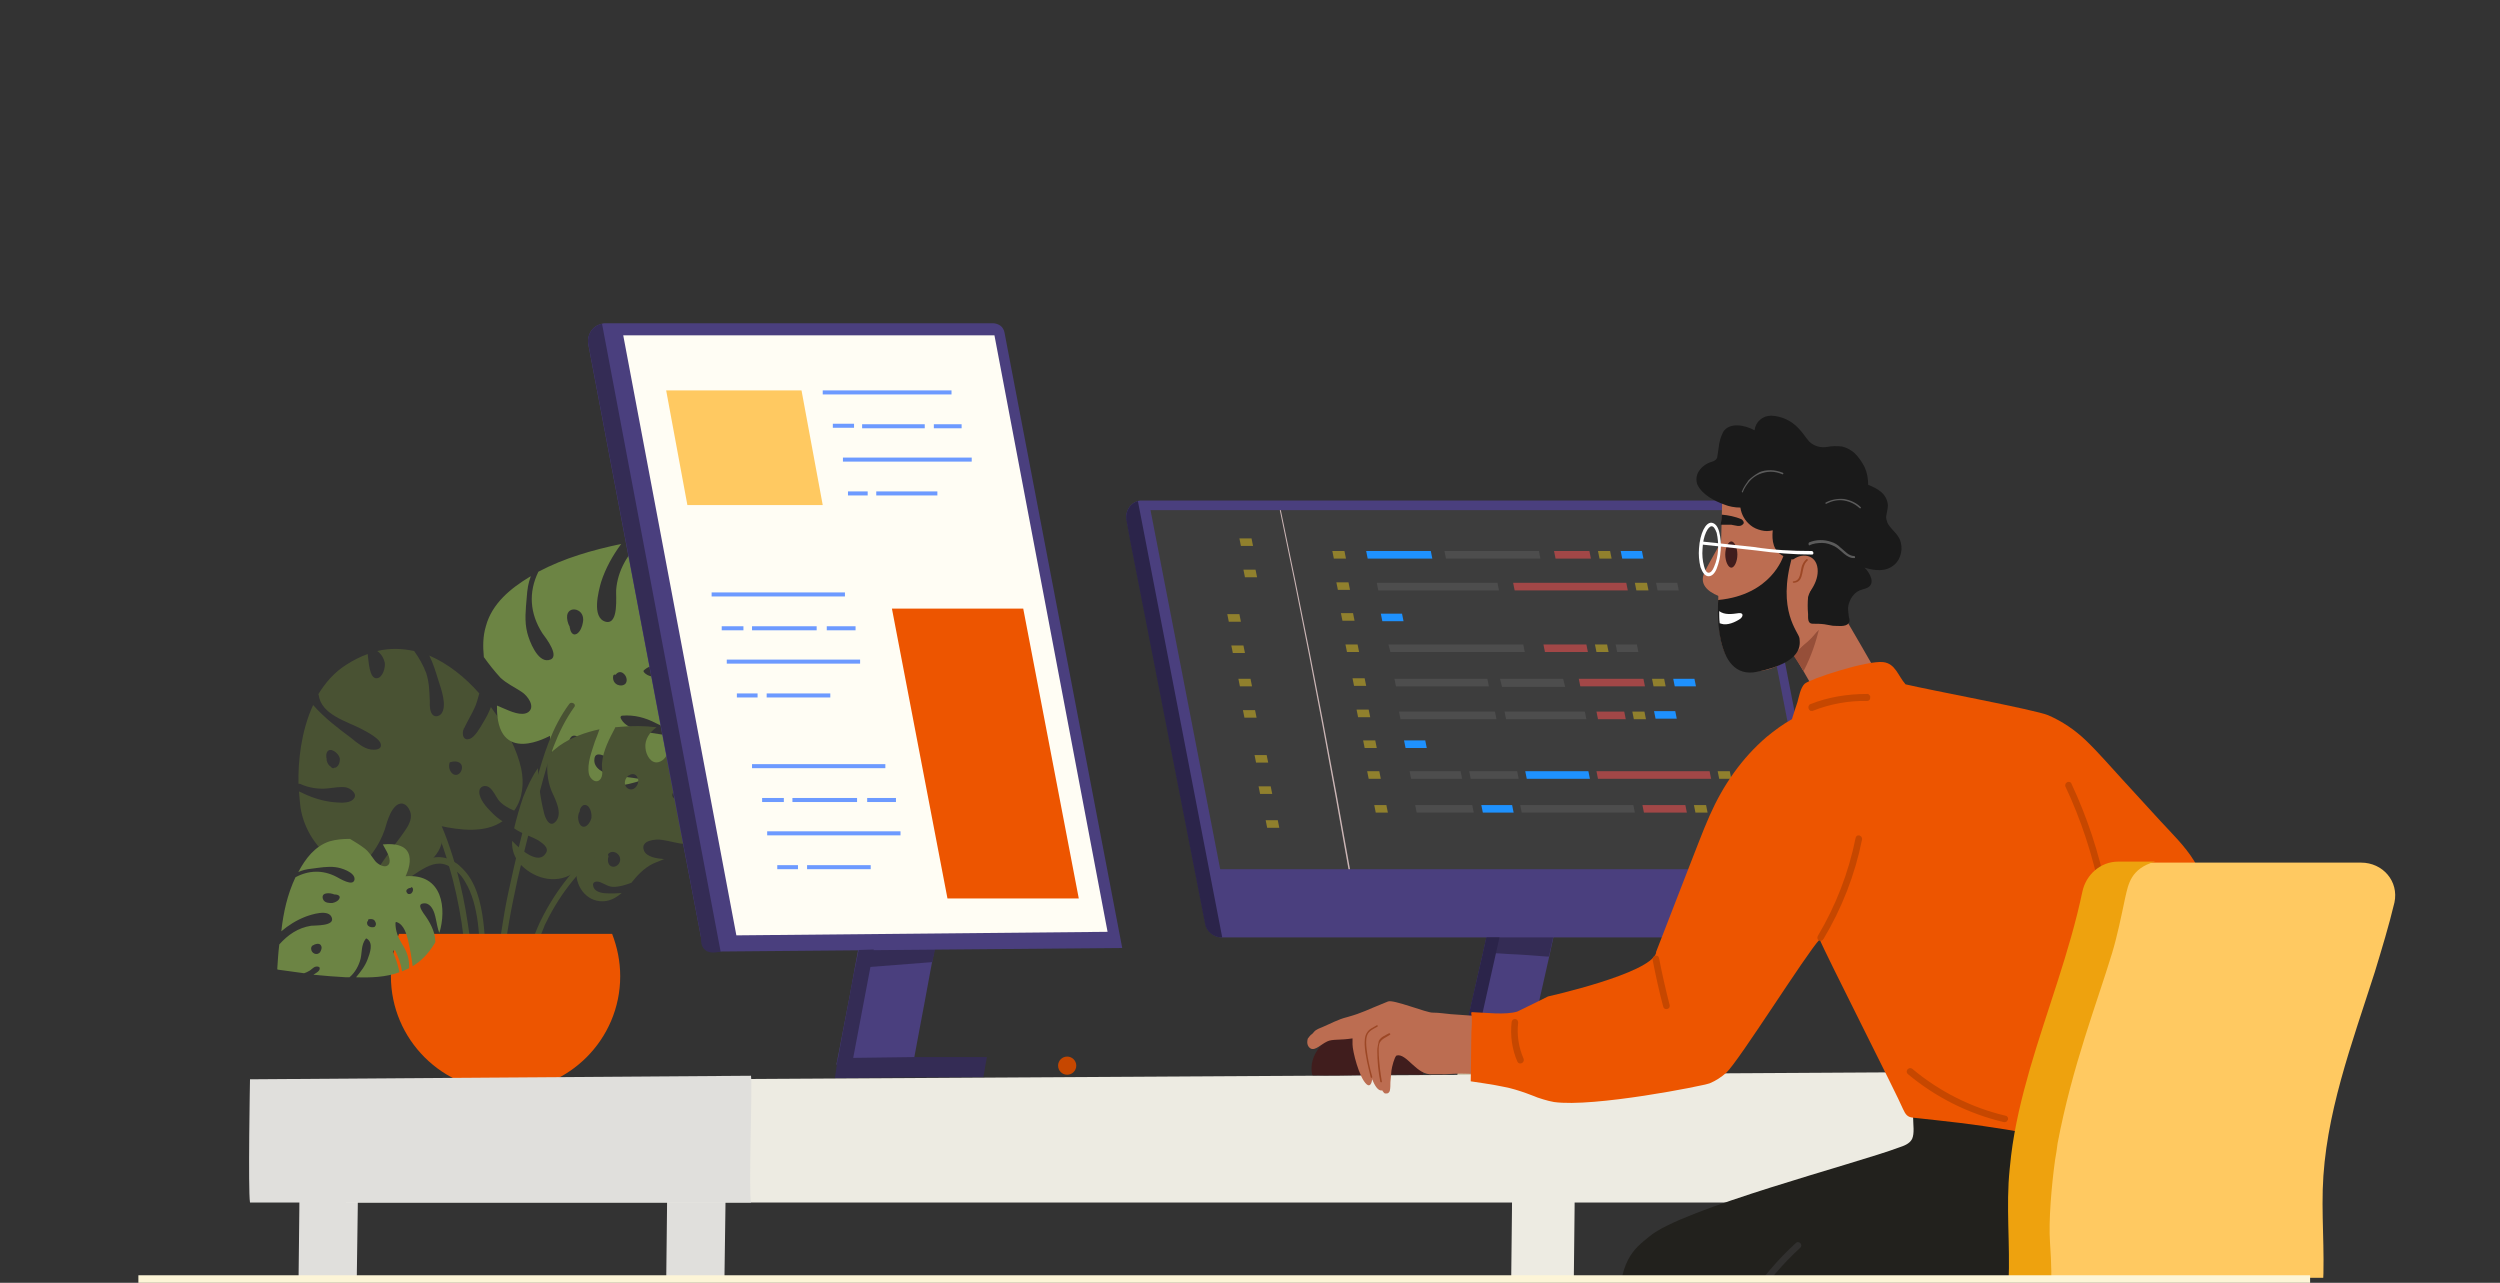
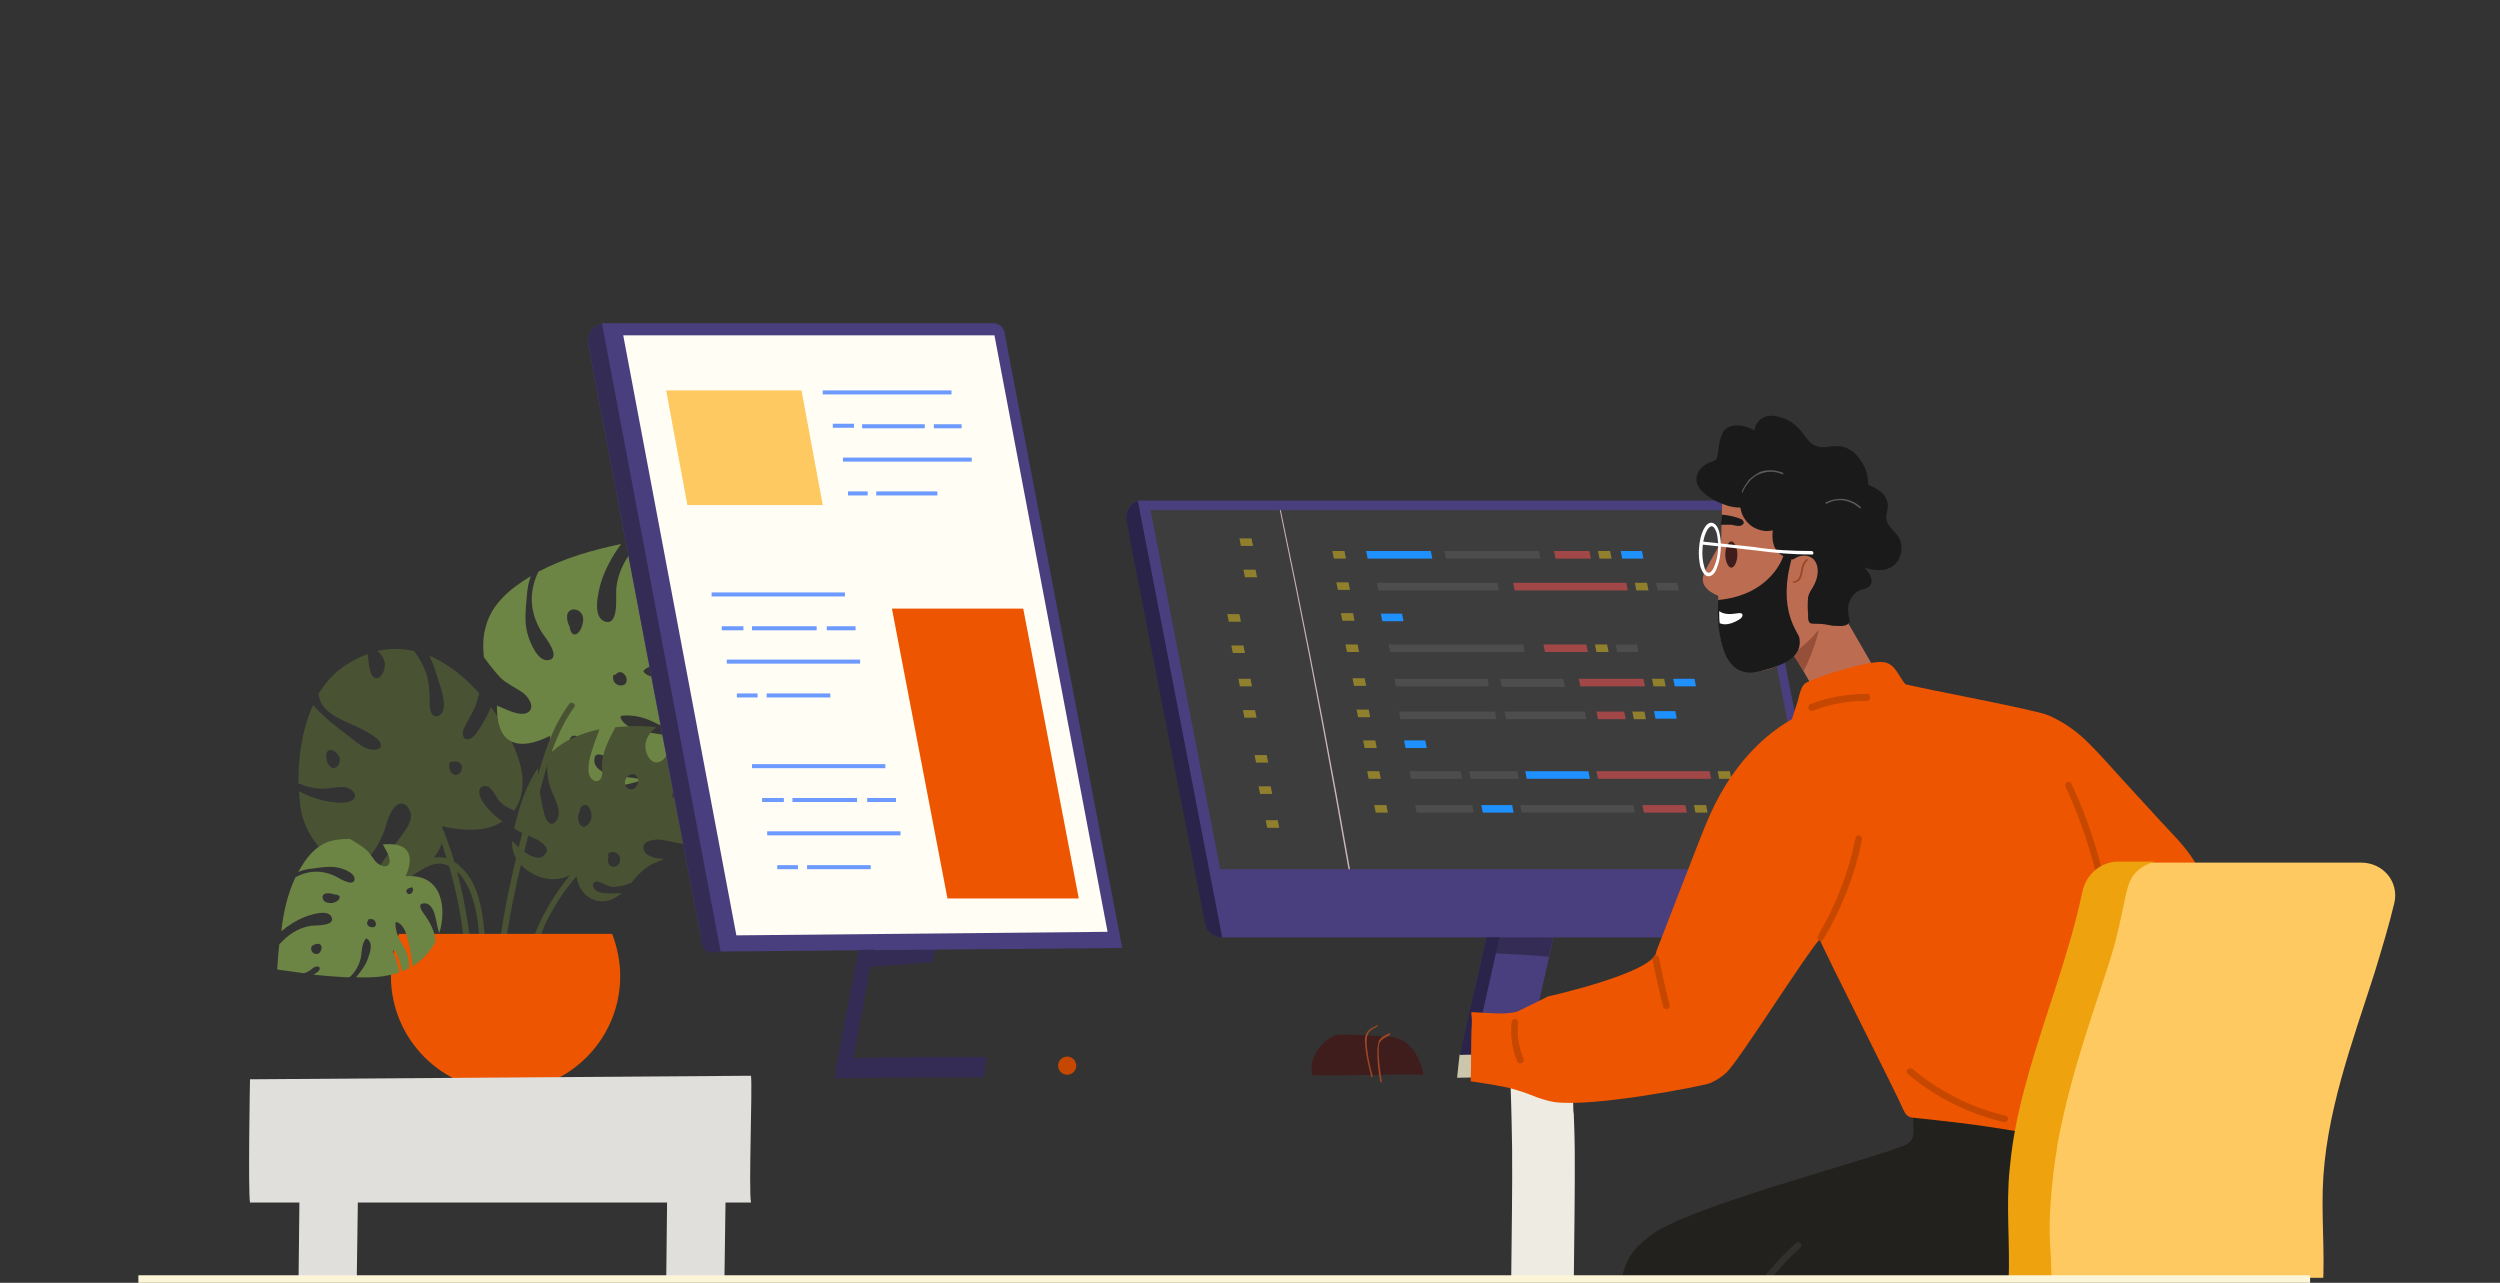
<svg xmlns="http://www.w3.org/2000/svg" xmlns:xlink="http://www.w3.org/1999/xlink" version="1.1" id="Layer_1" x="0px" y="0px" viewBox="0 0 495 254" style="enable-background:new 0 0 495 254;" xml:space="preserve">
  <rect x="0" y="0" width="495" height="254" fill="#333333" stroke="none" />
  <style type="text/css">
	.st0{clip-path:url(#SVGID_00000179635902936492061920000009196680403566124673_);}
	.st1{fill:#495233;}
	.st2{fill:#6C8444;}
	.st3{fill:#ED5500;}
	.st4{fill:#4A3F7E;}
	.st5{fill:#342C55;}
	.st6{fill:#3D3D3D;}
	.st7{fill:#CBC6AC;}
	.st8{fill:#2B244A;}
	.st9{fill:#1E91FE;}
	.st10{fill:#90802D;}
	.st11{fill:#A24747;}
	.st12{fill:#4D4D4D;}
	.st13{fill:#CCB6B6;}
	.st14{fill:#FFFDF4;}
	.st15{fill:#FFC961;}
	.st16{fill-rule:evenodd;clip-rule:evenodd;fill:#6D9AFF;}
	.st17{fill:#E0DFDC;}
	.st18{fill:#EDEBE2;}
	.st19{fill:#401D1D;}
	.st20{fill:#22211D;}
	.st21{fill:#BC6D51;}
	.st22{fill:#964F39;}
	.st23{fill:#FFFFFF;}
	.st24{fill:#1A1A1A;}
	.st25{fill:#9C4725;}
	.st26{fill:#5B5B5B;}
	.st27{fill:#9C7968;stroke:#C64700;}
	.st28{fill:#7D443B;stroke:#31302F;}
	.st29{fill:#EEA20E;}
	.st30{fill:#FDF5D7;}
	.st31{fill:#C64700;}
</style>
  <g>
    <g>
      <defs>
        <rect id="SVGID_1_" x="49.3" y="20" width="430.5" height="233" />
      </defs>
      <clipPath id="SVGID_00000128482570434519359950000005262071459247134120_">
        <use xlink:href="#SVGID_1_" style="overflow:visible;" />
      </clipPath>
      <g style="clip-path:url(#SVGID_00000128482570434519359950000005262071459247134120_);">
        <path class="st1" d="M91.1,153c-0.4,0.5-1.1,0.6-1.6,0.1s-0.7-1.3-0.5-2c0-0.1,0.1-0.2,0.2-0.2l0,0c0.6-0.2,1.4-0.2,1.9,0.2     C91.7,151.6,91.5,152.5,91.1,153z M66.4,152c-0.1,0-0.1,0-0.2,0c-0.1,0.1-0.3,0.2-0.5,0c-0.1-0.1-0.2-0.1-0.2-0.2     c-0.4-0.2-0.7-0.7-0.8-1.2c-0.1-0.1,0-0.2,0-0.3c-0.1-0.2-0.1-0.5-0.1-0.7c0-0.6,0.3-1.2,1-1.1c0.8,0.2,1.6,1,1.7,1.8     C67.3,151,67,151.8,66.4,152z M99.5,162.6c-0.9-0.5-1.6-1.2-2.2-1.8c-0.9-0.9-2.4-2.5-2.4-4c0-1.2,1.3-1.5,2.1-0.8     c0.8,0.7,1.1,1.6,1.7,2.4c0.7,0.9,1.9,1.6,3.1,2.1c1.7-2.3,2-5.5,1.4-8.3c-0.7-3.3-2.8-7.9-6-12.2c-0.4,1.1-1,2.2-1.5,3     c-0.6,1-1.6,2.9-2.7,3.3c-1.2,0.4-1.5-0.7-1.3-1.6v-0.1l0,0c0,0,0.1-0.1,0.1-0.2c0-0.1,0-0.2,0.1-0.2c0.6-1.3,1.4-2.6,2-3.9     c0.5-1,0.7-2,1-3c-2.8-3.2-6.2-5.9-9.9-7.5c0.8,1.6,1.3,3.3,1.8,4.9s1.8,5,0.6,6.6c-0.3,0.4-1,0.7-1.5,0.4     c-0.9-0.5-0.8-2.2-0.8-3c-0.1-1.9-0.1-3.5-0.7-5.4c-0.6-1.6-1.4-3-2.4-4.4c-2.3-0.5-4.8-0.6-7.3,0c0.8,0.6,1.3,1.4,1.5,2.4     c0.1,0.9-0.4,2.9-1.6,3c-1.5,0.1-1.6-3.4-1.8-4.8c-1.4,0.5-2.8,1.2-4.2,2.1c-2.4,1.5-4.2,3.6-5.6,5.9c0.1,0,0.1,0,0.1,0.1     c0.5,3.9,5.5,5.2,8.4,6.7c0.9,0.5,4.3,2.1,3.9,3.5c-0.2,0.7-1.4,0.7-2,0.6c-1.4-0.2-2.8-1.4-3.9-2.3c-2.7-2-5.3-4-7.5-6.5     c-2.4,5.2-3,11.2-2.9,15.6c0.1,0,0.2,0,0.3,0c1.7,0.8,3.7,1.1,5.5,0.9c1.2-0.1,2.4-0.4,3.6-0.2c1,0.2,2.5,1.4,1.4,2.4     c-0.9,0.9-3,0.6-4.2,0.5c-2.4-0.3-4.5-1.1-6.5-2.1c0.1,1.2,0.2,2.4,0.3,3.2c0.7,4.4,3.3,8.3,6.9,10.7c1.2,0.8,2.5,1.4,3.9,1.9     c2.7-2.3,4.7-4.8,5.9-8.3c0.4-1.4,1.4-5.2,3.4-5.1c0.9,0.1,1.5,1.1,1.7,1.9c0.3,1.3-0.5,2.6-1.2,3.6c-1,1.5-2.2,2.9-3.2,4.4     s-2,2.9-3.1,4.3c2.5,0.3,5.1,0.1,7.5-0.6c3.8-1.2,7.8-5.1,5.7-9.2C91.1,164.4,96.1,165,99.5,162.6z" />
        <path class="st2" d="M123.9,135.3c-0.4,0.5-1.1,0.5-1.6,0.3c-0.7-0.3-1-1-0.9-1.7c0-0.3,0.3-0.4,0.5-0.3c0.4-0.6,1.1-0.7,1.6-0.2     C124,133.8,124.3,134.7,123.9,135.3z M115.4,123.3c-0.1,0.7-0.5,1.8-1.2,2.2c-0.9,0.5-1.3-0.6-1.4-1.3v-0.1     c-0.4-0.7-0.6-1.6-0.5-2.3c0.2-1.1,1.3-1.4,2.2-0.9S115.6,122.4,115.4,123.3z M114.1,147.4c-0.4,0.4-1,0.5-1.5,0.1     c-0.2-0.2-0.1-0.4,0.1-0.5c0-0.4,0.1-0.8,0.4-1.1c0.4-0.4,1.1-0.3,1.4,0.2S114.5,147.2,114.1,147.4z M128,117.3     c0-0.1,0-0.2,0.1-0.2c0.1-0.5,0.5-0.9,1.1-1c1.5-0.2,2.5,1.6,1.3,2.6c-0.5,0.4-1.2,0.6-1.8,0.4C127.9,118.8,127.8,118,128,117.3z      M132.1,140.3c2.1,0.8,4.2,1.3,6.4,1.6c1.3-4.2,1.1-8.8,0.6-13.1c-1.5,1.6-3.2,2.9-5.3,3.9c-1.7,0.8-4.7,2.2-6.3,0.4     c-0.1-0.1-0.1-0.3,0-0.4c1.6-1.4,3.9-1.3,5.9-1.9s4.1-2,5.5-3.7c0-0.4-0.1-0.7-0.1-1.1c-0.4-3.2-1-6.4-1.6-9.6     c0,0.1-0.1,0.1-0.1,0.2c-0.3,0.5-0.8,1.7-1.5,1.8c-0.7,0.1-0.9-0.7-0.8-1.2c0.2-0.8,1-1.4,1.3-2.2c0.2-0.4,0.4-0.9,0.5-1.4     c-0.5-2.5-1.1-5-1.7-7.5c0-0.2-0.2-0.2-0.4-0.2c-2.5,0.3-5,0.7-7.5,1.1c-2.7,2.7-4.7,5.9-5,9.8c-0.1,1.1,0.6,7-2.1,6.3     c-2.8-0.8-1.4-6-0.9-7.8c0.9-2.8,2.3-5.3,4-7.6c-5.7,1.2-11.3,2.8-16.4,5.5c-2,4.1-1.7,8.3,0.8,12.2c0.6,0.8,3.8,4.9,1.2,5.3     c-2.2,0.4-3.8-3.8-4.2-5.4c-0.6-2.3-0.3-4.7-0.1-7.1c0.1-1.5,0.3-2.8,0.8-4.1c-0.1,0-0.1,0.1-0.2,0.1c-3.8,2.3-7.5,5.3-8.7,9.8     c-0.6,2-0.6,4-0.4,6.1c1,1.4,2.1,2.8,3.3,4.1c1.3,1.2,2.7,1.8,4.2,2.8c1.1,0.7,2.8,2.9,1.3,4c-1.3,0.9-3.6-0.2-4.8-0.7     c-0.5-0.2-0.9-0.4-1.4-0.6c-0.2,12.3,10.5,5.9,10.5,6c-0.1,11.2,11.3,11.3,18.4,8.7c-0.7-0.2-1.4-0.3-2.1-0.4     c-1.4-0.2-2.8-0.3-4.2-0.6c-1.5-0.3-3.6-1.3-3.3-3.2c0.2-1.7,2.4-0.3,3.2,0.1c2.8,1.5,6,2.9,9.2,2.7c0.3-0.2,0.7-0.4,1-0.6     c2.4-1.7,4.5-4,5.9-6.6c-2.7,0-5.4-0.2-8.1-0.7c-2-0.3-5.1-0.9-6-2.9c-0.1-0.2,0-0.5,0.3-0.5c2.4-0.2,4.6,0.4,6.7,1.5     c2.5,1.3,5,1.8,7.7,1.5c0.3-0.6,0.6-1.3,0.8-2v-0.1c-2.2-0.3-4.3-0.8-6.4-1.6C131.6,140.9,131.8,140.3,132.1,140.3z" />
        <path class="st1" d="M122.6,170.9c-0.4,0.7-1.3,1-1.9,0.4c-0.4-0.5-0.4-1.2-0.2-1.8c-0.1-0.1-0.2-0.3,0-0.5     C121.6,168,123.4,169.5,122.6,170.9z M123.9,155.7c-0.4-0.7-0.1-1.6,0.5-2.1c0.1-0.1,0.1-0.1,0.2-0.1c0.5-0.4,1.3-0.3,1.6,0.4     c0.4,0.7,0.1,1.7-0.6,2.2C125,156.5,124.3,156.3,123.9,155.7z M115.6,163.7c-0.7,0-1-0.8-1.1-1.4c-0.1-0.6,0-1.2,0.3-1.7     c0-0.1,0-0.1,0-0.2c0.1-0.4,0.4-0.9,0.8-1c0.4-0.1,0.7,0.1,0.9,0.3c0.5,0.6,0.7,1.5,0.6,2.3C116.9,162.7,116.3,163.7,115.6,163.7     z M142.1,161.9c-0.8-0.1-1.5-0.1-2.3-0.2c-1.5-0.1-3.6,0.1-4.9-0.9c-0.1-0.1-0.2-0.4,0-0.5c2.4-2,5,0.2,7.5,0.3     c0.3-1.9,0.2-4,0.1-5.7c-0.2-1.5-0.5-2.8-1-4.1c-1.4,2-2.7,4-4.5,5.5c-0.7,0.6-2.6,2.4-3.6,1.7c-1-0.8,0.8-2,1.4-2.4     c2.3-1.6,4.6-3.1,6.4-5.4c-0.9-1.9-2.3-3.4-4.2-4.3c-1.4-0.7-2.9-1.2-4.4-1.5c0.4,2.4,0,5.9-2.2,6.5c-1.5,0.4-2.5-1.4-2.6-2.8     c-0.2-1.7,0.9-3.2,2.2-4.1c-2.4-0.3-4.8-0.3-7-0.1c-0.4,0-0.8,0.1-1.2,0.1v0.1c-1.1,2.1-2.4,4.5-2.6,7c-0.1,0.9,0.3,2.1-0.2,3     c-0.8,1.3-2.2,0.2-2.4-0.9c-0.4-2,0.6-4.5,1.2-6.4c0.3-0.7,0.6-1.6,0.9-2.4c-2.8,0.6-5.6,1.6-8,3.3c-0.8,0.6-1.5,1.2-2.2,1.9     c-0.3,2.4-0.2,4.8,0.7,7c0.7,1.6,2.4,4.6,0.7,6.2c-1.2,1.1-2-1-2.2-1.9c-0.7-2.8-1.1-5.8-1.2-8.8c-1.2,1.7-2.1,3.7-2.9,5.7     c-0.7,2-1.3,4.1-1.8,6.2c1.5,1.1,3.2,1.5,4.8,2.4c0.7,0.5,2.2,1.4,1.5,2.5c-1.4,2.4-4.8-0.4-6.7-2.4c-0.1,1.9,0.5,3.4,1.8,4.8     c2.9,2.9,7.4,3.9,10.9,1.2c-0.1,3.5,2.5,6.4,5.9,5.9c1.2-0.2,2.2-0.8,3.1-1.6c-0.8,0.1-1.6,0.1-2.4,0.1c-1.1,0-2.8-0.1-3.2-1.3     c-0.4-1.1,0.7-1.2,1.4-0.9c1,0.4,1.6,0.9,2.6,0.9c1.2,0,2.4-0.4,3.5-0.8c1.2-1.5,2.5-2.9,4.3-3.8c0.7-0.3,1.5-0.6,2.2-0.9     c-1.4-0.1-3.5-0.4-4-1.7c-0.8-2.1,2.5-2.3,3.6-2.1c1.5,0.2,2.9,0.7,4.4,0.8c1.3,0.1,2.6-0.1,3.8-0.4c0.2-0.2,0.5-0.4,0.7-0.6     C141.2,165.1,141.9,163.7,142.1,161.9z" />
        <path class="st1" d="M105.1,187.2c0.4,0,0.8,0,1.2,0c0.4-1.2,0.9-2.4,1.4-3.6c0.1-0.3,0.2-0.6,0.4-0.9c2.9-6,7.2-11.2,12.4-15.3     c0.6-0.4-0.2-1.3-0.8-0.8c-5.3,4.2-9.6,9.5-12.6,15.6c-0.1,0.1-0.1,0.3-0.2,0.4C106.2,184.1,105.6,185.7,105.1,187.2z" />
        <path class="st1" d="M98.8,187.4c0.4,0,0.8,0,1.2,0c0.3-1.6,0.5-3.3,0.8-4.9c0.5-2.9,1.1-5.7,1.7-8.5c1.4-6,2.9-11.8,4.5-17.7     c1.5-5.7,3.2-11.4,6.7-16.3c0.5-0.6-0.6-1.2-1-0.6c-3.4,4.6-5.1,10.1-6.6,15.6c-1.8,6.5-3.6,13.1-5,19.7     c-0.6,2.6-1.1,5.1-1.5,7.7C99.3,184.1,99.1,185.7,98.8,187.4z" />
        <path class="st1" d="M84.7,160.4c1.5,3.2,2.8,6.4,3.8,9.7c0.1,0.5,0.3,0.9,0.4,1.4l0,0c1.1,3.6,1.9,7.4,2.5,11.2     c0.2,1.5,0.4,3,0.6,4.5c0.4,0.1,0.8,0.1,1.2,0.1c-0.1-1.6-0.4-3.1-0.6-4.6c-0.5-3.4-1.2-6.8-2.1-10.1c-0.1-0.6-0.3-1.2-0.5-1.8     c-1.1-3.8-2.5-7.4-4.2-11C85.5,159.1,84.5,159.7,84.7,160.4z" />
        <path class="st1" d="M73.9,178.6c3-2.1,6-4.1,9.1-6.1c1.8-1.1,3.5-2,5.5-1.2c0.2,0.1,0.4,0.2,0.6,0.3c0.5,0.3,1,0.7,1.5,1.1     c0.6,0.5,1.1,1.2,1.5,1.9c1.4,2.3,2.1,5.1,2.5,8c0.2,1.5,0.3,3.1,0.4,4.7c0.3,0,0.7,0,1.1,0c-0.1-1.6-0.2-3.2-0.4-4.8     c-0.5-4-1.5-7.9-4.1-10.5c-0.5-0.5-1-1-1.6-1.3c-0.4-0.3-0.9-0.5-1.4-0.7c-1.2-0.4-2.5-0.4-3.9,0.1c-1.8,0.7-3.4,2.1-5,3.1     c-2.1,1.4-4.3,2.8-6.4,4.2C72.7,177.8,73.3,178.8,73.9,178.6z" />
        <path class="st3" d="M121.2,184.9c1,2.6,1.6,5.4,1.6,8.4c0,12.5-10.2,22.7-22.7,22.7s-22.7-10.2-22.7-22.7c0-2.9,0.6-5.8,1.6-8.4     H121.2z" />
        <path class="st2" d="M74.2,183.5c0.3-0.3,0.3-0.7,0.1-1c-0.2-0.5-0.7-0.6-1.2-0.5c-0.2,0-0.3,0.2-0.2,0.3c-0.3,0.2-0.3,0.7,0,1     S73.8,183.7,74.2,183.5z M65.8,178.8c0.5-0.1,1.2-0.4,1.4-0.9c0.3-0.6-0.5-0.8-0.9-0.8h-0.1c-0.5-0.2-1.1-0.3-1.6-0.2     c-0.8,0.1-0.9,0.8-0.5,1.4C64.5,178.8,65.2,178.8,65.8,178.8z M81.6,176.7c0.2-0.3,0.3-0.7,0-1c-0.1-0.1-0.2,0-0.3,0.1     c-0.2,0-0.5,0.1-0.7,0.3c-0.3,0.3-0.1,0.7,0.2,0.9C81.2,177.1,81.5,176.9,81.6,176.7z M62.3,187c0,0-0.1,0-0.1,0.1     c-0.3,0-0.6,0.3-0.6,0.7c0,1,1.2,1.5,1.8,0.7c0.2-0.4,0.4-0.8,0.2-1.2C63.4,186.8,62.9,186.8,62.3,187z M77.8,188.5     c0.6,1.3,1,2.6,1.3,4c-2.7,1-5.7,1.1-8.6,1c0.9-1.1,1.8-2.2,2.3-3.6c0.4-1.1,1.2-3.1-0.1-4c-0.1-0.1-0.2-0.1-0.3,0     c-0.9,1.2-0.7,2.6-1,3.9c-0.3,1.3-1.1,2.8-2.2,3.7c-0.2,0-0.5,0-0.7,0c-2.1-0.1-4.3-0.3-6.4-0.5c0-0.1,0.1-0.1,0.1-0.1     c0.3-0.2,1.1-0.6,1.1-1.1c0.1-0.4-0.5-0.5-0.8-0.4c-0.5,0.1-0.9,0.7-1.4,0.9c-0.3,0.2-0.6,0.3-0.9,0.4c-1.7-0.2-3.4-0.5-5.1-0.7     c-0.2,0-0.2-0.1-0.2-0.2c0.1-1.6,0.2-3.2,0.4-4.8c1.7-1.9,3.7-3.3,6.3-3.7c0.8-0.1,4.7,0.1,4.1-1.6c-0.6-1.8-4.1-0.6-5.2-0.2     c-1.8,0.7-3.4,1.7-4.8,2.9c0.4-3.7,1.2-7.3,2.8-10.7c2.6-1.4,5.4-1.5,8.1-0.1c0.6,0.3,3.4,2.1,3.6,0.5c0.1-1.4-2.7-2.3-3.8-2.4     c-1.5-0.2-3.1,0.1-4.7,0.3c-1,0.1-1.9,0.3-2.7,0.7c0.1,0,0.1-0.1,0.1-0.1c1.4-2.6,3.2-5,6.1-6c1.4-0.4,2.7-0.5,4.1-0.5     c1,0.6,2,1.2,2.9,1.9s1.4,1.6,2.1,2.5c0.5,0.6,2,1.6,2.7,0.6c0.5-0.8-0.3-2.3-0.7-3c-0.2-0.3-0.3-0.6-0.5-0.9     c8.2-0.8,4.5,6.3,4.5,6.3c7.5-0.6,8.1,6.6,6.7,11.2c-0.2-0.4-0.3-0.9-0.4-1.3c-0.2-0.8-0.3-1.7-0.6-2.6s-1-2.2-2.3-1.9     c-1.1,0.2-0.1,1.5,0.2,2c1.2,1.6,2.3,3.6,2.3,5.6c-0.1,0.3-0.3,0.5-0.4,0.7c-1,1.6-2.4,3.1-4.1,4.1c-0.2-1.7-0.5-3.4-0.9-5.1     c-0.3-1.2-0.8-3.1-2.2-3.6c-0.2-0.1-0.3,0-0.3,0.2c0,1.5,0.5,2.8,1.3,4.1c1,1.5,1.5,3.1,1.4,4.8c-0.4,0.2-0.9,0.4-1.3,0.6h-0.1     c-0.2-1.4-0.7-2.7-1.3-4C78.2,188,77.8,188.2,77.8,188.5z" />
        <path class="st4" d="M289,209.6c1.5,0,6-0.1,9.4-0.1c1.7,0,3.1,0,3.8,0c1.5-6.6,3-13.3,4.5-19.9c0.4-1.8,0.8-3.7,1.2-5.5     c0.5-2.2,1-4.4,1.5-6.6c0-0.4,0.1-0.7,0.2-1.1c-1,0-2.1,0-3.1-0.1c-1.2-0.1-8.8-0.3-10-0.5c0,0.1-0.1,0.3-0.1,0.4     c-0.6,2.7-1.2,5.4-1.8,8.1c-0.3,1.5-0.7,3-1,4.5C292,195.7,290.5,202.6,289,209.6z" />
        <path class="st5" d="M294.7,184.1c4.1-0.2,8.3-0.2,12.4-0.2h0.8c-0.4,1.8-0.8,3.7-1.2,5.5h-0.4c-2.5-0.2-5.1-0.4-7.6-0.5     c-1.7-0.1-3.3-0.2-5-0.3C294,187.1,294.3,185.7,294.7,184.1z" />
        <path class="st4" d="M223.1,102.8c0,0.1,0,0.1,0,0.2l0.8,4.2l3.5,17.7l11.3,58c0.1,0.7,0.5,1.4,1.1,1.9s1.3,0.8,2.1,0.8h118.7     c0.4,0,0.8-0.1,1.2-0.3c0.4-0.1,0.7-0.4,1-0.7c0.3-0.3,0.5-0.7,0.6-1.1s0.1-0.8,0-1.2l-15.8-81c-0.2-0.6-0.5-1.2-1-1.6     s-1.2-0.6-1.8-0.6H226.2c-0.3,0-0.6,0-0.9,0.1c-0.7,0.2-1.4,0.7-1.8,1.4C223.1,101.2,222.9,102,223.1,102.8z" />
        <path class="st6" d="M227.8,101l13.8,71.1h118L345.8,101C345.8,101,227.8,101,227.8,101z" />
        <path class="st7" d="M288.5,213.4l26.4-0.5v-4.6l-25.9,0.5L288.5,213.4z" />
        <path class="st8" d="M289.1,208.9c0.8-0.1,1.7-0.1,2.6-0.1l5.2-23.2h-2.6C294.1,186.7,289.8,205,289.1,208.9z" />
        <path class="st8" d="M223,102.8l0.8,4.4l14.8,75.7c0.1,0.7,0.5,1.4,1.1,1.9s1.3,0.8,2.1,0.8h0.2l-16.7-86.4     c-0.7,0.2-1.4,0.7-1.8,1.4C223.1,101.2,222.9,102,223,102.8z" />
        <path class="st9" d="M321.2,110.6h4.2l-0.3-1.5h-4.2L321.2,110.6z" />
        <path class="st10" d="M316.7,110.6h2.4l-0.3-1.5h-2.4L316.7,110.6z" />
        <path class="st11" d="M308,110.6h7l-0.3-1.5h-7L308,110.6z" />
        <path class="st12" d="M286.3,110.6H305l-0.3-1.5H286L286.3,110.6z" />
        <path class="st9" d="M270.8,110.6h12.8l-0.3-1.5h-12.8L270.8,110.6z" />
        <path class="st10" d="M316.1,129.1h2.4l-0.3-1.5h-2.4L316.1,129.1z" />
        <path class="st11" d="M305.9,129.1h8.5l-0.3-1.5h-8.5L305.9,129.1z" />
        <path class="st12" d="M275.3,129.1h26.6l-0.3-1.5h-26.7L275.3,129.1z" />
        <path class="st12" d="M320.2,129.1h4.2l-0.3-1.5h-4.2L320.2,129.1z" />
        <path class="st10" d="M327.4,135.9h2.4l-0.3-1.5h-2.4L327.4,135.9z" />
        <path class="st11" d="M312.9,135.9h12.8l-0.3-1.5h-12.8L312.9,135.9z" />
        <path class="st12" d="M297.4,136h12.5l-0.4-1.6H297L297.4,136z" />
        <path class="st12" d="M276.4,135.9h18.4l-0.3-1.5h-18.4L276.4,135.9z" />
        <path class="st9" d="M331.6,135.9h4.2l-0.3-1.5h-4.2L331.6,135.9z" />
        <path class="st10" d="M340.4,154.2h2.4l-0.3-1.5h-2.4L340.4,154.2z" />
        <path class="st11" d="M316.4,154.2h22.4l-0.3-1.5h-22.4L316.4,154.2z" />
        <path class="st9" d="M302.3,154.2h12.5l-0.3-1.5H302L302.3,154.2z" />
        <path class="st12" d="M291.2,154.2h9.5l-0.3-1.5h-9.5L291.2,154.2z" />
        <path class="st12" d="M279.4,154.2h10.1l-0.3-1.5h-10.1L279.4,154.2z" />
        <path class="st12" d="M344.8,154.2h4.2l-0.3-1.5h-4.2L344.8,154.2z" />
        <path class="st10" d="M335.7,160.9h2.4l-0.3-1.5h-2.4L335.7,160.9z" />
        <path class="st11" d="M325.5,160.9h8.5l-0.3-1.5h-8.5L325.5,160.9z" />
        <path class="st12" d="M301.3,160.9h22.4l-0.3-1.5H301L301.3,160.9z" />
        <path class="st9" d="M293.6,160.9h6.1l-0.3-1.5h-6.1L293.6,160.9z" />
        <path class="st12" d="M280.5,160.9h11.3l-0.3-1.5h-11.3L280.5,160.9z" />
        <path class="st12" d="M340.2,160.9h4.2l-0.3-1.5h-4.2L340.2,160.9z" />
        <path class="st10" d="M324,116.9h2.4l-0.3-1.5h-2.4L324,116.9z" />
        <path class="st11" d="M299.9,116.9h22.4l-0.3-1.5h-22.4L299.9,116.9z" />
        <path class="st12" d="M272.9,116.9h23.9l-0.3-1.5h-23.9L272.9,116.9z" />
        <path class="st12" d="M328.2,116.9h4.2l-0.3-1.5h-4.2L328.2,116.9z" />
        <path class="st10" d="M323.5,142.4h2.4l-0.3-1.5h-2.4L323.5,142.4z" />
        <path class="st11" d="M316.4,142.4h5.5l-0.3-1.5h-5.5L316.4,142.4z" />
        <path class="st12" d="M277.3,142.4h19l-0.3-1.5h-19L277.3,142.4z" />
        <path class="st12" d="M298.2,142.4h15.9l-0.3-1.5h-15.9L298.2,142.4z" />
        <path class="st9" d="M273.7,123h4.2l-0.3-1.5h-4.2L273.7,123z" />
        <path class="st9" d="M327.8,142.3h4.2l-0.3-1.5h-4.2L327.8,142.3z" />
        <path class="st9" d="M278.3,148.1h4.2l-0.3-1.5H278L278.3,148.1z" />
        <path class="st10" d="M266.2,109.1l0.3,1.5h-2.4l-0.3-1.5H266.2z" />
        <path class="st10" d="M267.3,116.8h-2.4l-0.3-1.5h2.4L267.3,116.8z" />
        <path class="st10" d="M268.2,122.9h-2.4l-0.3-1.5h2.4L268.2,122.9z" />
        <path class="st10" d="M269.1,129.1h-2.4l-0.3-1.5h2.4L269.1,129.1z" />
        <path class="st10" d="M270.5,135.8h-2.4l-0.3-1.5h2.4L270.5,135.8z" />
        <path class="st10" d="M271.3,142h-2.4l-0.3-1.5h2.4L271.3,142z" />
        <path class="st10" d="M272.6,148.1h-2.4l-0.3-1.5h2.4L272.6,148.1z" />
        <path class="st10" d="M273.4,154.2H271l-0.3-1.5h2.4L273.4,154.2z" />
        <path class="st10" d="M274.8,160.9h-2.4l-0.3-1.5h2.4L274.8,160.9z" />
        <path class="st10" d="M247.8,106.6l0.3,1.5h-2.4l-0.3-1.5H247.8z" />
        <path class="st10" d="M248.9,114.3h-2.4l-0.3-1.5h2.4L248.9,114.3z" />
        <path class="st10" d="M245.7,123.1h-2.4l-0.3-1.5h2.4L245.7,123.1z" />
        <path class="st10" d="M246.5,129.3h-2.4l-0.3-1.5h2.4L246.5,129.3z" />
        <path class="st10" d="M247.9,135.9h-2.4l-0.3-1.5h2.4L247.9,135.9z" />
        <path class="st10" d="M248.8,142.1h-2.4l-0.3-1.5h2.4L248.8,142.1z" />
        <path class="st10" d="M251.1,151h-2.4l-0.3-1.5h2.4L251.1,151z" />
        <path class="st10" d="M251.9,157.2h-2.4l-0.3-1.5h2.4L251.9,157.2z" />
        <path class="st10" d="M253.3,163.9h-2.4l-0.3-1.5h2.4L253.3,163.9z" />
        <path class="st13" d="M253.4,101c1,4.9,2,9.7,3,14.6c3.8,18.8,7.3,37.6,10.6,56.5h0.3c-0.9-5-1.8-10.1-2.7-15.1     c-3.4-18.7-7.1-37.4-11-56C253.6,101,253.4,101,253.4,101z" />
-         <path class="st4" d="M165.6,210.8c1-0.1,2-0.1,3-0.1c3.9-0.1,7.8,0,11.5,1.3c0.2,0.1,0.3,0.1,0.4,0.2c0.9-4.7,1.7-9.3,2.6-13.9     c0.4-2.2,0.8-4.3,1.2-6.5c1.1-5.6,2.1-11.3,3.2-16.9c-1.2,0-2.4,0-3.6-0.1c-1.3-0.1-10-0.2-11.4-0.5c0,0.2-0.1,0.3-0.1,0.5     l-3.2,17.1c-0.1,0.6-0.2,1.1-0.3,1.7l-0.7,3.8C167.3,201.9,166.5,206.4,165.6,210.8z" />
        <path class="st5" d="M173,185.4c4.2-0.2,7.9-0.4,12-0.4h0.8c-0.4,1.8-1.2,5.5-1.2,5.5l-12.9,1C171.7,191.5,172.7,187,173,185.4z" />
        <path class="st4" d="M116.5,68.3l17.1,90.2l5.2,27.1c0.1,0.8,0.6,1.5,1.2,2s1.4,0.8,2.2,0.8h0.5l79.5-0.7L198.9,65.9     c-0.1-0.6-0.4-1.1-0.8-1.4s-1-0.5-1.5-0.5h-76.7c-0.2,0-0.5,0-0.7,0.1c-0.9,0.2-1.7,0.7-2.2,1.5S116.3,67.3,116.5,68.3z" />
        <path class="st14" d="M145.8,185.2l73.5-0.7L196.9,66.4h-73.5L145.8,185.2z" />
        <path class="st15" d="M158.7,77.3h-26.8l4.2,22.7h26.8L158.7,77.3z" />
        <path class="st3" d="M202.6,120.5h-26l11,57.4h26L202.6,120.5z" />
        <path class="st16" d="M162.9,77.3h25.5v0.8h-25.5V77.3z M184.9,84h5.5v0.8h-5.5V84z M170.7,84h12.4v0.8h-12.4V84z M173.5,97.3     h12.1v0.8h-12.1V97.3z M167.9,97.3h3.9v0.8h-3.9V97.3z M166.9,90.6h25.5v0.8h-25.5V90.6z M164.9,83.9h4.2v0.8h-4.2V83.9     L164.9,83.9z" />
        <path class="st16" d="M140.9,117.3h26.4v0.8h-26.4V117.3z M163.7,124h5.7v0.8h-5.7V124z M148.9,124h12.8v0.8h-12.8V124z      M151.8,137.3h12.6v0.8h-12.6V137.3z M145.9,137.3h4.1v0.8h-4.1V137.3z M143.9,130.6h26.4v0.8h-26.4V130.6z M142.9,124h4.3v0.8     h-4.3V124z" />
        <path class="st16" d="M148.9,151.3h26.4v0.8h-26.4V151.3z M171.7,158h5.7v0.8h-5.7V158z M156.9,158h12.8v0.8h-12.8V158z      M159.8,171.3h12.6v0.8h-12.6V171.3z M153.9,171.3h4.1v0.8h-4.1V171.3z M151.9,164.6h26.4v0.8h-26.4V164.6z M150.9,158h4.3v0.8     h-4.3V158z" />
        <path class="st5" d="M116.5,68.2l22.3,117.4c-0.1,1.9,0.7,3.4,3.4,2.9h0.5L119.2,64.1c-0.9,0.2-1.7,0.7-2.2,1.5     S116.3,67.3,116.5,68.2z" />
        <path class="st5" d="M165.3,213.5l15-0.2h14.4l0.7-4H181l-15.1,0.2L165.3,213.5z" />
        <path class="st5" d="M165.7,210.8c1-0.1,2-0.1,3-0.1L173,188l-3,0.1c-0.3,1.3-1.6,8-1.8,9.3C167.3,201.9,166.5,206.4,165.7,210.8     z" />
        <path class="st17" d="M59,215l0.1,3.2c0,1.2,0.1,2.5,0.1,3.9c0.4,13.2-0.4,34.8,0,46h11.5c-0.4-11.3,0.5-34,0.1-45     c0-1-0.1-1.8-0.1-2.6c-0.1-0.5-0.1-1.1-0.1-1.6l-0.1-3.3C68.3,215.3,61.1,215.4,59,215z" />
        <path class="st17" d="M131.8,215l0.1,3.2c0,1.2,0.1,2.5,0.1,3.9c0.4,13.2-0.4,34.8,0,46h11.5c-0.4-11.3,0.5-34,0.1-45     c0-1-0.1-1.8-0.1-2.6c-0.1-0.5-0.1-1.1-0.1-1.6l-0.1-3.3C141.1,215.3,134,215.4,131.8,215z" />
        <path class="st18" d="M299.1,215l0.1,3.2c0,1.2,0.1,2.5,0.1,3.9c0.4,13.3-0.4,35.3,0,46.5h12.4c-0.4-11.3,0.4-34.5,0-45.5     c0-1-0.1-1.8-0.1-2.6c-0.1-0.5-0.1-1.1-0.1-1.6l-0.1-3.3C309.2,215.3,301.2,215.4,299.1,215z" />
-         <path class="st18" d="M395.1,212.2c0.4,2.4,3.5,23.5,4.1,25.9H68.5c-0.5-2.5,0-24,0-24L395.1,212.2z" />
        <path class="st17" d="M148.7,213c0.3,2.5-0.5,22.6,0,25.1H49.5c-0.4-2.5,0-24.4,0-24.4L148.7,213z" />
        <path class="st19" d="M264,205.1c1.3-0.7,12,0.3,12.1,0.3c3.1,0.7,5,3.7,5.7,7.1v0.1c0,0.1,0,0.1,0,0.1c-0.1,0.1-0.1,0.1-0.1,0.1     c-0.1,0-0.1,0-0.1,0c-7.4-0.2-15,0.3-21.6,0.1c-0.1,0-0.1,0-0.2-0.1c0.1,0,0,0,0,0C259.1,209.3,261.5,206.5,264,205.1z" />
        <path class="st20" d="M320.6,260.5c0.2,4.7,1.1,11.2,1.8,15.5l5.5,0.1l0,0c1.3-0.1,2.6,0,3.9,0l0,0l27.5,0.3     c-0.7-3.1-2.3-7.9-1.7-10.4c0.4,0,0.7,0,1,0c1.3,0,3.4-0.3,6-0.6c4.2-0.6,4.8-1.4,10.1-2.4c3.5-0.7,8.9,2.1,11.9,1.5     c1.9-0.4,3.6-0.7,5-1c0.9-0.2,1.6-0.3,2.2-0.5c0.6-0.1,1.3-0.3,2-0.4c3.4-0.7,7-0.9,10.4-1.5c0.9-0.2,1.9-0.3,2.8-0.6     c2.8-0.8,5.5-1.9,7.9-3.8c0.3-0.2,0.7-0.5,1-0.8c3.1-2.8,2.8-10,3.1-14.3c0.1-2.6,0.1-5.2,0-7.8c-0.1-2.7-0.2-5.4-0.3-8.1l0,0     h0.1c0.1,0,0.1-0.1,0.1-0.1v-0.1c0-0.1-0.1-0.1-0.1-0.1c-3.5-1.1-6.9-2.2-10.4-3.2l-2.4-0.7c-5.9-1.7-11.8-3.3-17.7-4.8     c-2.3-0.5-4.6-1.1-6.9-1.6c-1.3-0.3-3.5-1.2-4.4,0.2c-0.4,0.7-0.3,1.7-0.3,2.5c0.1,1.2,0.1,2.4,0.1,3.6c0,1.2,0.3,3-0.2,4.1     c-0.5,1-1.7,1.4-2.6,1.7c-8.5,3.2-42.9,12.1-49.4,17.6C323.5,247.3,320.3,249.6,320.6,260.5z" />
-         <path class="st21" d="M259.5,207.6c0.9,0.5,2-0.8,3.3-1.4c1-0.5,2.5-0.2,5-0.6c0,0.4,0,0.8,0,1.2c0,1.3,1.3,6.6,2.8,7.9     c0.7,0.6,1-0.3,1.1-1c0.5,1.3,1.2,2.4,2,2.2c0,0.1,0.1,0.2,0.2,0.3c0.1,0.2,0.2,0.2,0.3,0.3c0.1,0,0.3,0,0.4,0     c0.2,0,0.3-0.1,0.4-0.2c0.1-0.1,0.2-0.3,0.2-0.4c0.1-0.5,0.1-1.1,0.1-1.6c0.1-0.7,0.1-1.5,0.2-2.3s0.6-2.7,1-3c2-0.6,4,4,7.1,3.7     c0.9,0,2.6,0,2.6,0s3-0.2,4.4-0.1c1.2,0.1,2.5-0.1,4.2,0c0.1,0,0.9-0.4,0.9-0.5c-0.3-1.7-0.4-9-1-10.6v-0.1v-0.1     c0-0.1,0-0.1,0-0.1h-0.1l0,0h-0.1h-0.6c-0.8,0-1.7-0.1-2.5-0.1c-1.4-0.1-2.8-0.2-4.2-0.3c-1.1-0.1-2.3-0.3-3.5-0.3     c-1.1,0.1-7.9-2.7-8.9-2.2c-4.5,1.8-4.9,2.2-8.1,3.1c-1.7,0.4-3.5,1.4-4.5,1.8c-0.6,0.3-1.1,0.4-1.7,0.8     c-0.4,0.3-0.5,0.6-0.8,0.8c-0.2,0.1-0.3,0.3-0.5,0.5c-0.1,0.2-0.3,0.3-0.3,0.5C258.7,206.7,259,207.3,259.5,207.6z" />
        <path class="st21" d="M363,143.2c3.5-2.3,7.3-4,11.3-5.3c-3.9-6.8-7.8-13.6-11.8-20.4c-3.7,1.8-7.5,3.6-10.7,6.3     C355.6,130.3,359.3,136.7,363,143.2z" />
        <path class="st22" d="M360.3,124c-1.5,3.3-6,5.5-5.5,5.3c0.8,1.3,1.5,2.2,2.3,3.6C358.6,130,359.6,127.1,360.3,124z" />
        <path class="st21" d="M337.3,113.8c0.4-1.3,3.6-6.5,4.2-7.9c0-0.1,0-0.1,0.1-0.1l0,0h0.1c0.1,0,0.1,0,0.1,0.1l0,0v0.1h0.1     c0-0.1,0-0.1,0.1-0.1l0,0h0.1c0.1,0,0.1,0,0.1,0.1l0,0v0.1c0.1,4-0.2,8.1-1.1,12v0.1h-0.3C339.1,117.6,336.5,116.3,337.3,113.8z" />
        <path class="st23" d="M338.3,114.1c0.6,0,1.2-0.5,1.6-1.5c0.9-2.3,1.1-4.9,0.5-7.3c-0.3-1.1-0.8-1.7-1.5-1.8     c-1.2-0.1-2.3,2.1-2.5,5.1c-0.1,1.2,0,2.5,0.3,3.7C337.1,113.4,337.6,114.1,338.3,114.1z M338.9,104.2L338.9,104.2     c0.4,0,0.7,0.5,1,1.3c0.5,2.2,0.4,4.6-0.5,6.7c-0.3,0.8-0.7,1.2-1.1,1.2s-0.7-0.5-0.9-1.3c-0.3-1.1-0.4-2.3-0.3-3.4     C337.2,106,338.2,104.2,338.9,104.2z" />
        <path class="st21" d="M340.3,122.6c0-0.7-0.1-1.7-0.1-2.4v-0.5c0-2.6,0.2-5.2,0.4-7.7c0.2-2.1,0.3-13,0.5-14.2v-0.1h0.1v-0.1h0.1     c6.3,0.4,12.4,2.5,17.7,6.1c1.3,0.8,2.5,1.8,3.6,2.8c1.1,0.9,1.9,2.1,2.4,3.4c0.4,1.7,0.5,3.5,0.4,5.2c0,1.5-0.3,2.9-0.7,4.3     c-0.5,1.5-1.5,2.8-2.8,3.8c-1.2,0.9-3.8,3.5-3.8,3.4c-1.9,2.1-4,4.3-6.5,5.4s-5.7,1.4-7.9-0.2c-2.5-1.7-3-4.6-3.3-7.6     C340.5,123.6,340.4,123.1,340.3,122.6z" />
        <path class="st19" d="M341.6,109.8c0,1.4,0.6,2.6,1.2,2.6c0.6,0,1.2-1.2,1.2-2.6s-0.6-2.6-1.2-2.6S341.6,108.4,341.6,109.8z" />
        <path class="st24" d="M340.9,101.9c1.3,0.1,2.7,0.4,3.9,0.9c0.3,0.2,0.6,0.6,0.4,0.9c-0.6,0.8-1.6,0.3-2.4,0.2h-2.1     C340.8,103.2,340.9,102.5,340.9,101.9z" />
        <path class="st24" d="M338.2,91.7c0.6-0.3,1.5-0.3,1.8-1.1c0.1-0.7,0.2-1.3,0.3-2c0.1-1.1,0.4-2.1,0.9-3.1c1.3-2,4.4-1.3,6.2-0.3     c0.2-1.7,1.6-2.9,3.3-2.9c2.1,0.1,4,1,5.4,2.5c0.8,0.8,1.4,1.8,2.1,2.6c0.9,0.9,2.2,1.3,3.5,1.1c1-0.2,2-0.2,3-0.1     c0.9,0.2,1.8,0.7,2.5,1.3c0.8,0.8,1.5,1.8,2,2.8c0.5,1.1,0.7,2.3,0.7,3.5c1.8,0.7,3.7,1.7,3.9,4c0,0.5-0.1,1-0.2,1.5     c-0.1,0.4-0.2,0.9-0.1,1.3c0.1,0.4,0.2,0.8,0.5,1.2c0.7,1,1.7,1.7,2.2,2.9c0.3,0.8,0.4,1.7,0.2,2.6c-0.2,0.9-0.6,1.7-1.3,2.3     c-1.7,1.5-3.9,1.2-5.9,0.6c1.1,1.1,2.2,3.2,0.5,4c-0.5,0.2-1,0.3-1.5,0.5c-0.7,0.3-1.3,0.9-1.7,1.6c-0.8,1.6-0.6,2.1-0.4,3.8     c0.1,0.2,0.1,0.4,0.1,0.6s-0.1,0.4-0.2,0.5c-0.5,0.8-2.3,0.5-3.1,0.5c-0.6-0.1-1.1-0.2-1.7-0.3c-0.8-0.1-1.5-0.1-2.3-0.1     c-1,0-0.9-1.1-0.9-1.9c-0.1-1.1-0.1-2.3,0-3.4c0.4-1.5,1.8-3.2,1.4-4.7s-1.5-1.8-2.9-2.3c-1.2-0.3-2.3-0.6-3.4-1.1     c-2-1-2.3-3-2.1-5.1c-0.8,0.2-1.5,0.2-2.3,0c-0.8-0.2-1.5-0.5-2.1-1c-1.1-0.9-1.8-2.1-2-3.5c-1.1,0-2.2-0.2-3.2-0.6     c-1.9-0.7-4.3-1.9-5.3-3.9C335.4,94.1,336.6,92.5,338.2,91.7z" />
        <path class="st23" d="M336.8,107.2l10.4,1.1c3.8,0.6,7.7,0.8,11.5,0.8c0.4,0,0.5,0.7,0.1,0.7c-3.7,0-7.4-0.3-11-0.8l-11-1.2     C336.7,107.7,336.8,107.4,336.8,107.2z" />
        <path class="st21" d="M354.4,111.4c1.7-2,4.8-1.9,5.4,0.7c0.6,2.6-1.4,5.6-3.3,6.8c-0.5,0.3-1.1,0.5-1.7,0.5s-1.2-0.1-1.7-0.4     c-1-0.6-1.7-1.6-1.7-2.8C351.1,113.8,351.6,112,354.4,111.4z" />
        <path class="st25" d="M355.1,115.1c1.5-0.1,1.3-1.9,1.7-3.1c0.2-0.5,0.5-1,0.9-1.3c0.2-0.1,0.3,0.2,0.2,0.3     c-1.5,1.2-0.4,4.2-2.7,4.4C354.9,115.4,354.9,115.1,355.1,115.1z" />
-         <path class="st26" d="M358.2,107.4c1.4-0.6,3-0.6,4.4-0.1c0.7,0.2,1.3,0.6,1.8,1.1c0.9,0.7,1.6,1.7,2.8,1.7c0,0,0.1,0.1,0.1,0.2     s0,0.2-0.1,0.2c-1.6,0.1-2.6-1.6-3.9-2.3c-0.8-0.4-1.6-0.7-2.5-0.7s-1.8,0.1-2.6,0.5C358.1,107.9,358,107.6,358.2,107.4z" />
        <path class="st26" d="M344.9,97.3c0.3-0.8,0.8-1.5,1.3-2.2c0.6-0.6,1.3-1.1,2-1.5c0.7-0.4,1.6-0.5,2.4-0.5c0.8,0,1.6,0.2,2.4,0.5     c0.2,0.1,0.1,0.4-0.1,0.3c-0.7-0.3-1.5-0.5-2.3-0.5c-0.8,0-1.6,0.2-2.3,0.5c-0.7,0.3-1.4,0.8-1.9,1.4s-1,1.3-1.3,2.1     C345.1,97.6,344.8,97.5,344.9,97.3z" />
        <path class="st26" d="M361.5,99.5c1.1-0.6,2.4-0.8,3.6-0.7c1.2,0.2,2.4,0.7,3.3,1.6c0.2,0.1-0.1,0.4-0.2,0.2     c-0.9-0.8-1.9-1.3-3.1-1.5c-1.2-0.2-2.4,0.1-3.4,0.6C361.5,99.9,361.3,99.6,361.5,99.5z" />
        <path class="st24" d="M354.9,110.1c-3.2,10.9,1.3,15.1,1.4,16.3s0.8,4.7-8.3,6.6c-9.1,2-7.8-14.2-7.8-14.2     c10.6-1,12.9-8.7,12.9-8.7C353.1,110.1,354.9,110.1,354.9,110.1z" />
        <path class="st23" d="M340.4,121c1.1,0.8,2.5,0.6,3.9,0.4c0.9-0.1,0.9,0.6,0.3,1.1c-1,0.7-2.6,1.4-3.8,1c-0.1,0-0.2-0.1-0.3-0.1     C340.4,122.6,340.4,121.8,340.4,121z" />
        <path class="st3" d="M291.4,200.4c2.8,0.1,6.6,0.6,9-0.1c1.1-0.5,6.1-3,6.1-3s20.2-4.5,21.4-8.6c0-0.1,0-0.1,0-0.1     c0-0.1,0-0.1,0-0.1c1.5-3.8,4.9-12.7,6.4-16.5c1.4-3.5,2.7-7.1,4.2-10.5c2.7-6.1,6.4-11.4,11.3-15.6c1.6-1.3,3.2-2.5,5-3.5     c0.4-1.2,0.7-2.3,1.1-3.4c0.3-1.1,0.6-2.8,1.4-3.6c0.9-0.9,12.4-4.7,15.6-4.3c2.4,0.3,2.9,2.7,4.4,4.4c5.1,1.2,25.5,5,28.2,6.1     c2.8,1.2,5.3,2.9,7.5,5c2.5,2.4,4.8,5.1,7.2,7.7l7.6,8.3c2.3,2.5,4.8,4.9,6.6,7.8c1.4,2.3,2.9,6,1.9,8.6     c-4,10.3-12.9,9.1-16.9,8.6c0.7,1.6,3.2,13.5,4.3,17.3c1.1,3.5,1.8,9.6,0.6,13.2c-1.2,3.5-3.6,6.5-4.2,10.2l-0.1,0.1h-0.1     c-12-3.1-24.2-5.3-36.5-6.6c-1.5-0.2-3.1-0.3-4.6-0.5c-1.1-0.1-1.5-0.6-2-1.7c-1.1-2.7-15.7-31.4-16.5-33.6     c-2.6,2.7-16,24.1-18.5,26.4c-1,0.9-2.1,1.6-3.3,2.1c-1.3,0.5-23,4.8-30.8,3.7c-1.3-0.2-3.3-0.9-3.3-0.9s-3.8-1.6-6.6-2.1     c-1.7-0.4-6.6-1.1-6.6-1.1s0.1-5.3,0.1-7.8c0-3.5,0.3-3.7,0-5.7c0-0.1,0-0.1,0-0.1S291.4,200.5,291.4,200.4L291.4,200.4     C291.5,200.4,291.5,200.4,291.4,200.4z" />
        <path class="st27" d="M360.4,185.5c3.5-5.9,6.1-12.5,7.5-19.5c0-0.2,0.3-0.1,0.3,0.1c-1.4,7-4,13.6-7.6,19.6     C360.5,185.9,360.2,185.8,360.4,185.5z" />
        <path class="st27" d="M328,189.8c0.6,3.1,1.3,6.2,2.1,9.3v0.1c0,0.1-0.1,0.1-0.1,0.1h-0.1c-0.1,0-0.1-0.1-0.1-0.1     c-0.8-3-1.5-6.2-2.1-9.3C327.7,189.7,328,189.6,328,189.8z" />
        <path class="st27" d="M299.8,202.4c0-0.2,0.3-0.2,0.3,0c-0.3,2.5,0.1,5.1,1.1,7.4c0.1,0.2-0.2,0.4-0.3,0.2     C299.9,207.7,299.5,205.1,299.8,202.4z" />
        <path class="st27" d="M409.7,155.4c3.1,6.6,5.4,13.6,6.9,20.9c0.1,0.2-0.2,0.3-0.3,0.1c-1.5-7.3-3.8-14.3-6.9-20.9     C409.4,155.3,409.7,155.2,409.7,155.4z" />
        <path class="st27" d="M358.6,139.9c3.5-1.4,7.3-2,11.1-2l0.1,0.1v0.1v0.1c0,0.1-0.1,0.1-0.1,0.1c-3.7-0.1-7.5,0.6-11,2     C358.6,140.3,358.5,140,358.6,139.9z" />
        <path class="st27" d="M378.3,212c5.5,4.6,11.9,7.8,18.7,9.4c0.2,0,0.1,0.3-0.1,0.3c-6.8-1.6-13.3-4.8-18.8-9.4     C377.9,212.2,378.1,211.9,378.3,212z" />
        <path class="st28" d="M340,270.7c3.3-9.4,8.8-17.7,15.9-24.2c0.1-0.2,0.4,0.1,0.2,0.2c-7,6.4-12.5,14.7-15.8,24.1     C340.2,271,339.9,270.9,340,270.7z" />
        <path class="st25" d="M273,206.1c0.4-0.8,1.3-1.1,2-1.5c0.2-0.1,0.4,0.2,0.2,0.3c-0.7,0.5-1.8,0.8-2.1,1.8     c-0.2,0.7-0.1,1.5-0.1,2.2c0.1,1.7,0.3,3.5,0.6,5.2c0.1,0.2-0.2,0.3-0.3,0.1c-0.4-2-0.6-4.1-0.6-6.2     C272.7,207.4,272.9,206.7,273,206.1z" />
-         <path class="st25" d="M270.7,204.4c0.4-0.7,1.3-1,1.9-1.4h0.1l0.1,0.1v0.1l-0.1,0.1c-0.7,0.4-1.7,0.8-2,1.7     c-0.3,0.8-0.2,1.9-0.1,2.8c0.2,1.8,0.6,3.6,1.1,5.4v0.1c0,0.1-0.1,0.1-0.1,0.1h-0.1c-0.1,0-0.1-0.1-0.1-0.1     c-0.5-2.1-1.1-4.3-1.2-6.5C270.2,206,270.2,205.1,270.7,204.4z" />
+         <path class="st25" d="M270.7,204.4c0.4-0.7,1.3-1,1.9-1.4h0.1l0.1,0.1v0.1c-0.7,0.4-1.7,0.8-2,1.7     c-0.3,0.8-0.2,1.9-0.1,2.8c0.2,1.8,0.6,3.6,1.1,5.4v0.1c0,0.1-0.1,0.1-0.1,0.1h-0.1c-0.1,0-0.1-0.1-0.1-0.1     c-0.5-2.1-1.1-4.3-1.2-6.5C270.2,206,270.2,205.1,270.7,204.4z" />
        <path class="st15" d="M394.4,270.1c0.2-0.4,0.4-0.9,0.6-1.3c0.6-1.2,1-2.4,1.4-3.7c0.8-2.7,1.3-5.4,1.5-8.2     c0.7-7.5-0.2-15,0.2-22.5c0.1-1.8,0.3-3.6,0.5-5.4c0.7-5.8,2.1-11.5,3.7-17.1c3.4-11.7,7.9-23.2,10.4-35.1c0.7-3.4,3.6-6,7.1-6     h47.7c4.3,0,7.5,3.7,6.6,7.9c-1.1,4.6-2.5,9.2-3.9,13.8c-4.5,14.1-9.9,28.3-10.3,43.1c-0.2,7.3,0.6,14.7-0.2,22     c-0.4,3.7-1.3,7.3-2.7,10.7c-1.3,3.1-3.2,6.1-6.2,8.1h-61.7C391.3,274.8,393.1,272.6,394.4,270.1z" />
        <path class="st29" d="M394,269.9c0.2-0.4,0.4-0.9,0.6-1.3c0.6-1.2,1-2.4,1.4-3.7c0.8-2.7,1.3-5.4,1.5-8.2     c0.7-7.5-0.2-15,0.2-22.5c0.1-1.8,0.3-3.6,0.5-5.4c0.7-5.8,2.1-11.5,3.7-17.1c3.4-11.7,7.9-23.2,10.4-35.1c0.7-3.4,3.6-6,7.1-6     h7.3c-4.9,1.4-5.3,4.6-5.9,7.1c-0.8,3.8-1.6,7.7-2.6,11c-3,9.9-7.9,22.4-10.8,37.7c-0.1,1-0.3,2.1-0.5,3.3     c-0.7,5.1-1.3,12.1-1,16.3c0.6,8.3,0.2,13.9-1.2,19c-0.4,1.5-0.9,3-1.5,4.4c-1,2.4-2.3,4.7-3.6,7h-10.5     C391.3,274.8,393.1,272.6,394,269.9z" />
      </g>
    </g>
  </g>
  <rect x="27.4" y="252.5" class="st30" width="430" height="1.5" />
  <circle class="st31" cx="211.3" cy="211" r="1.8" />
</svg>